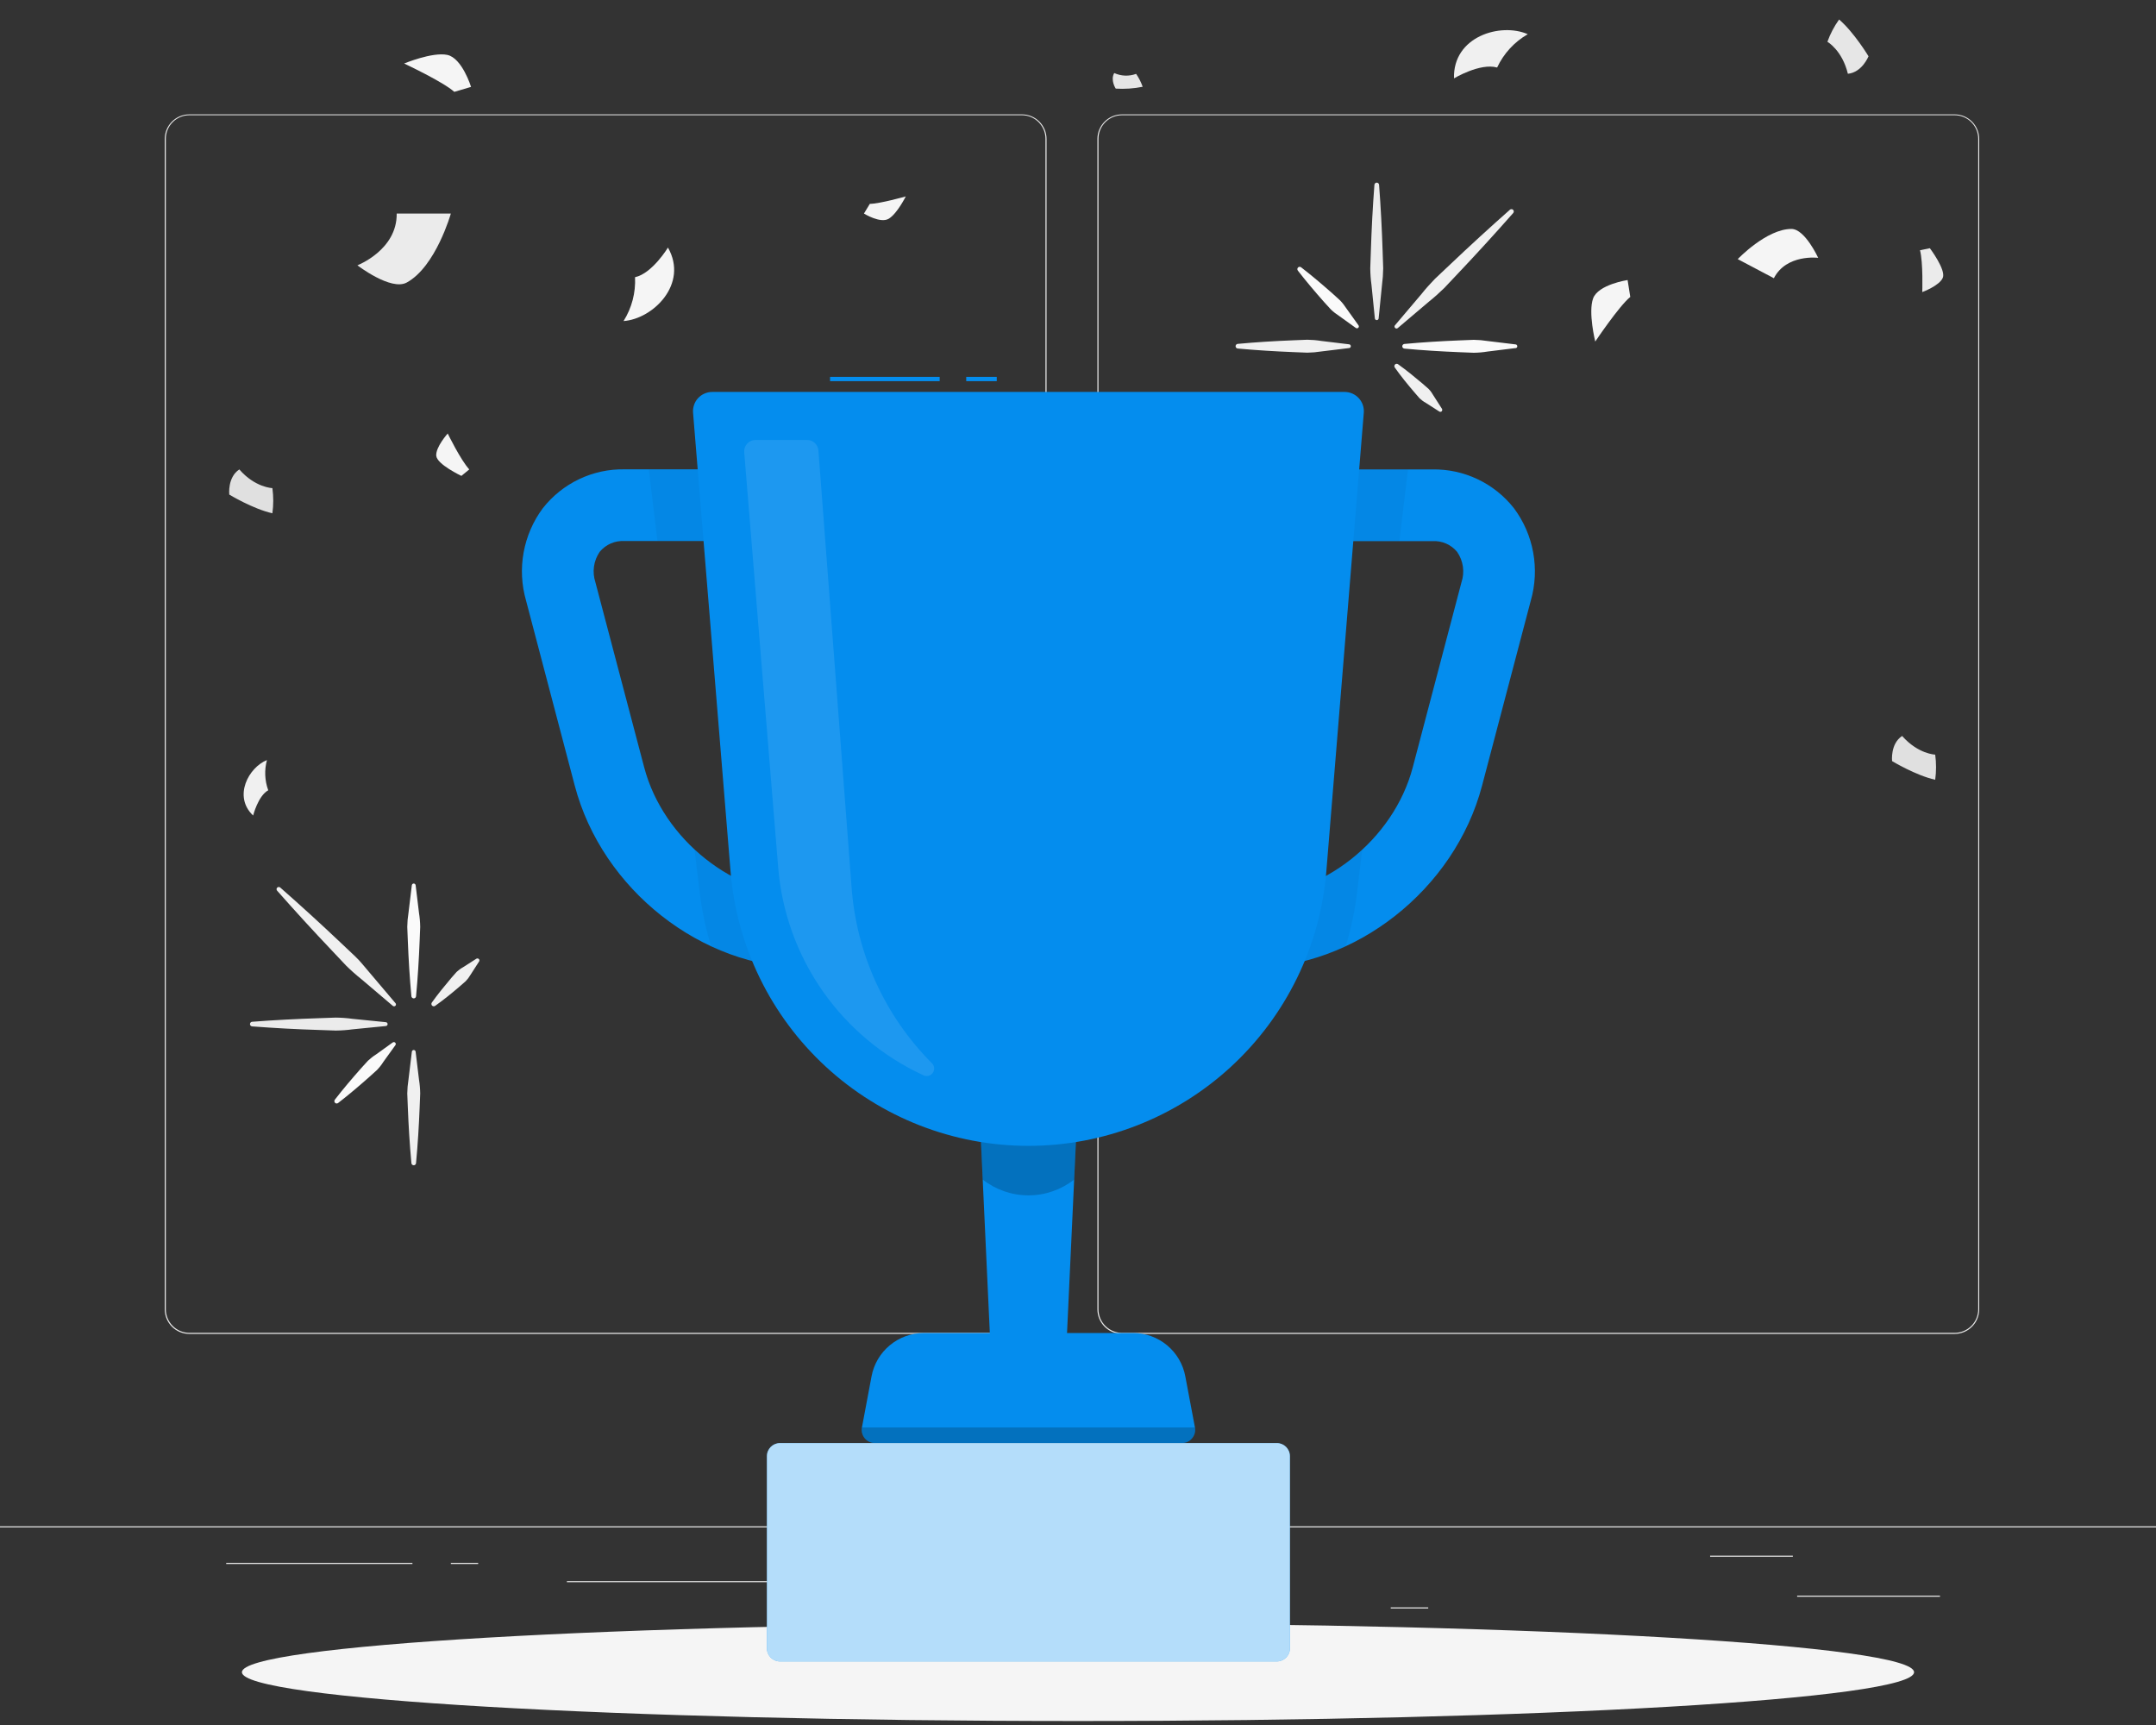
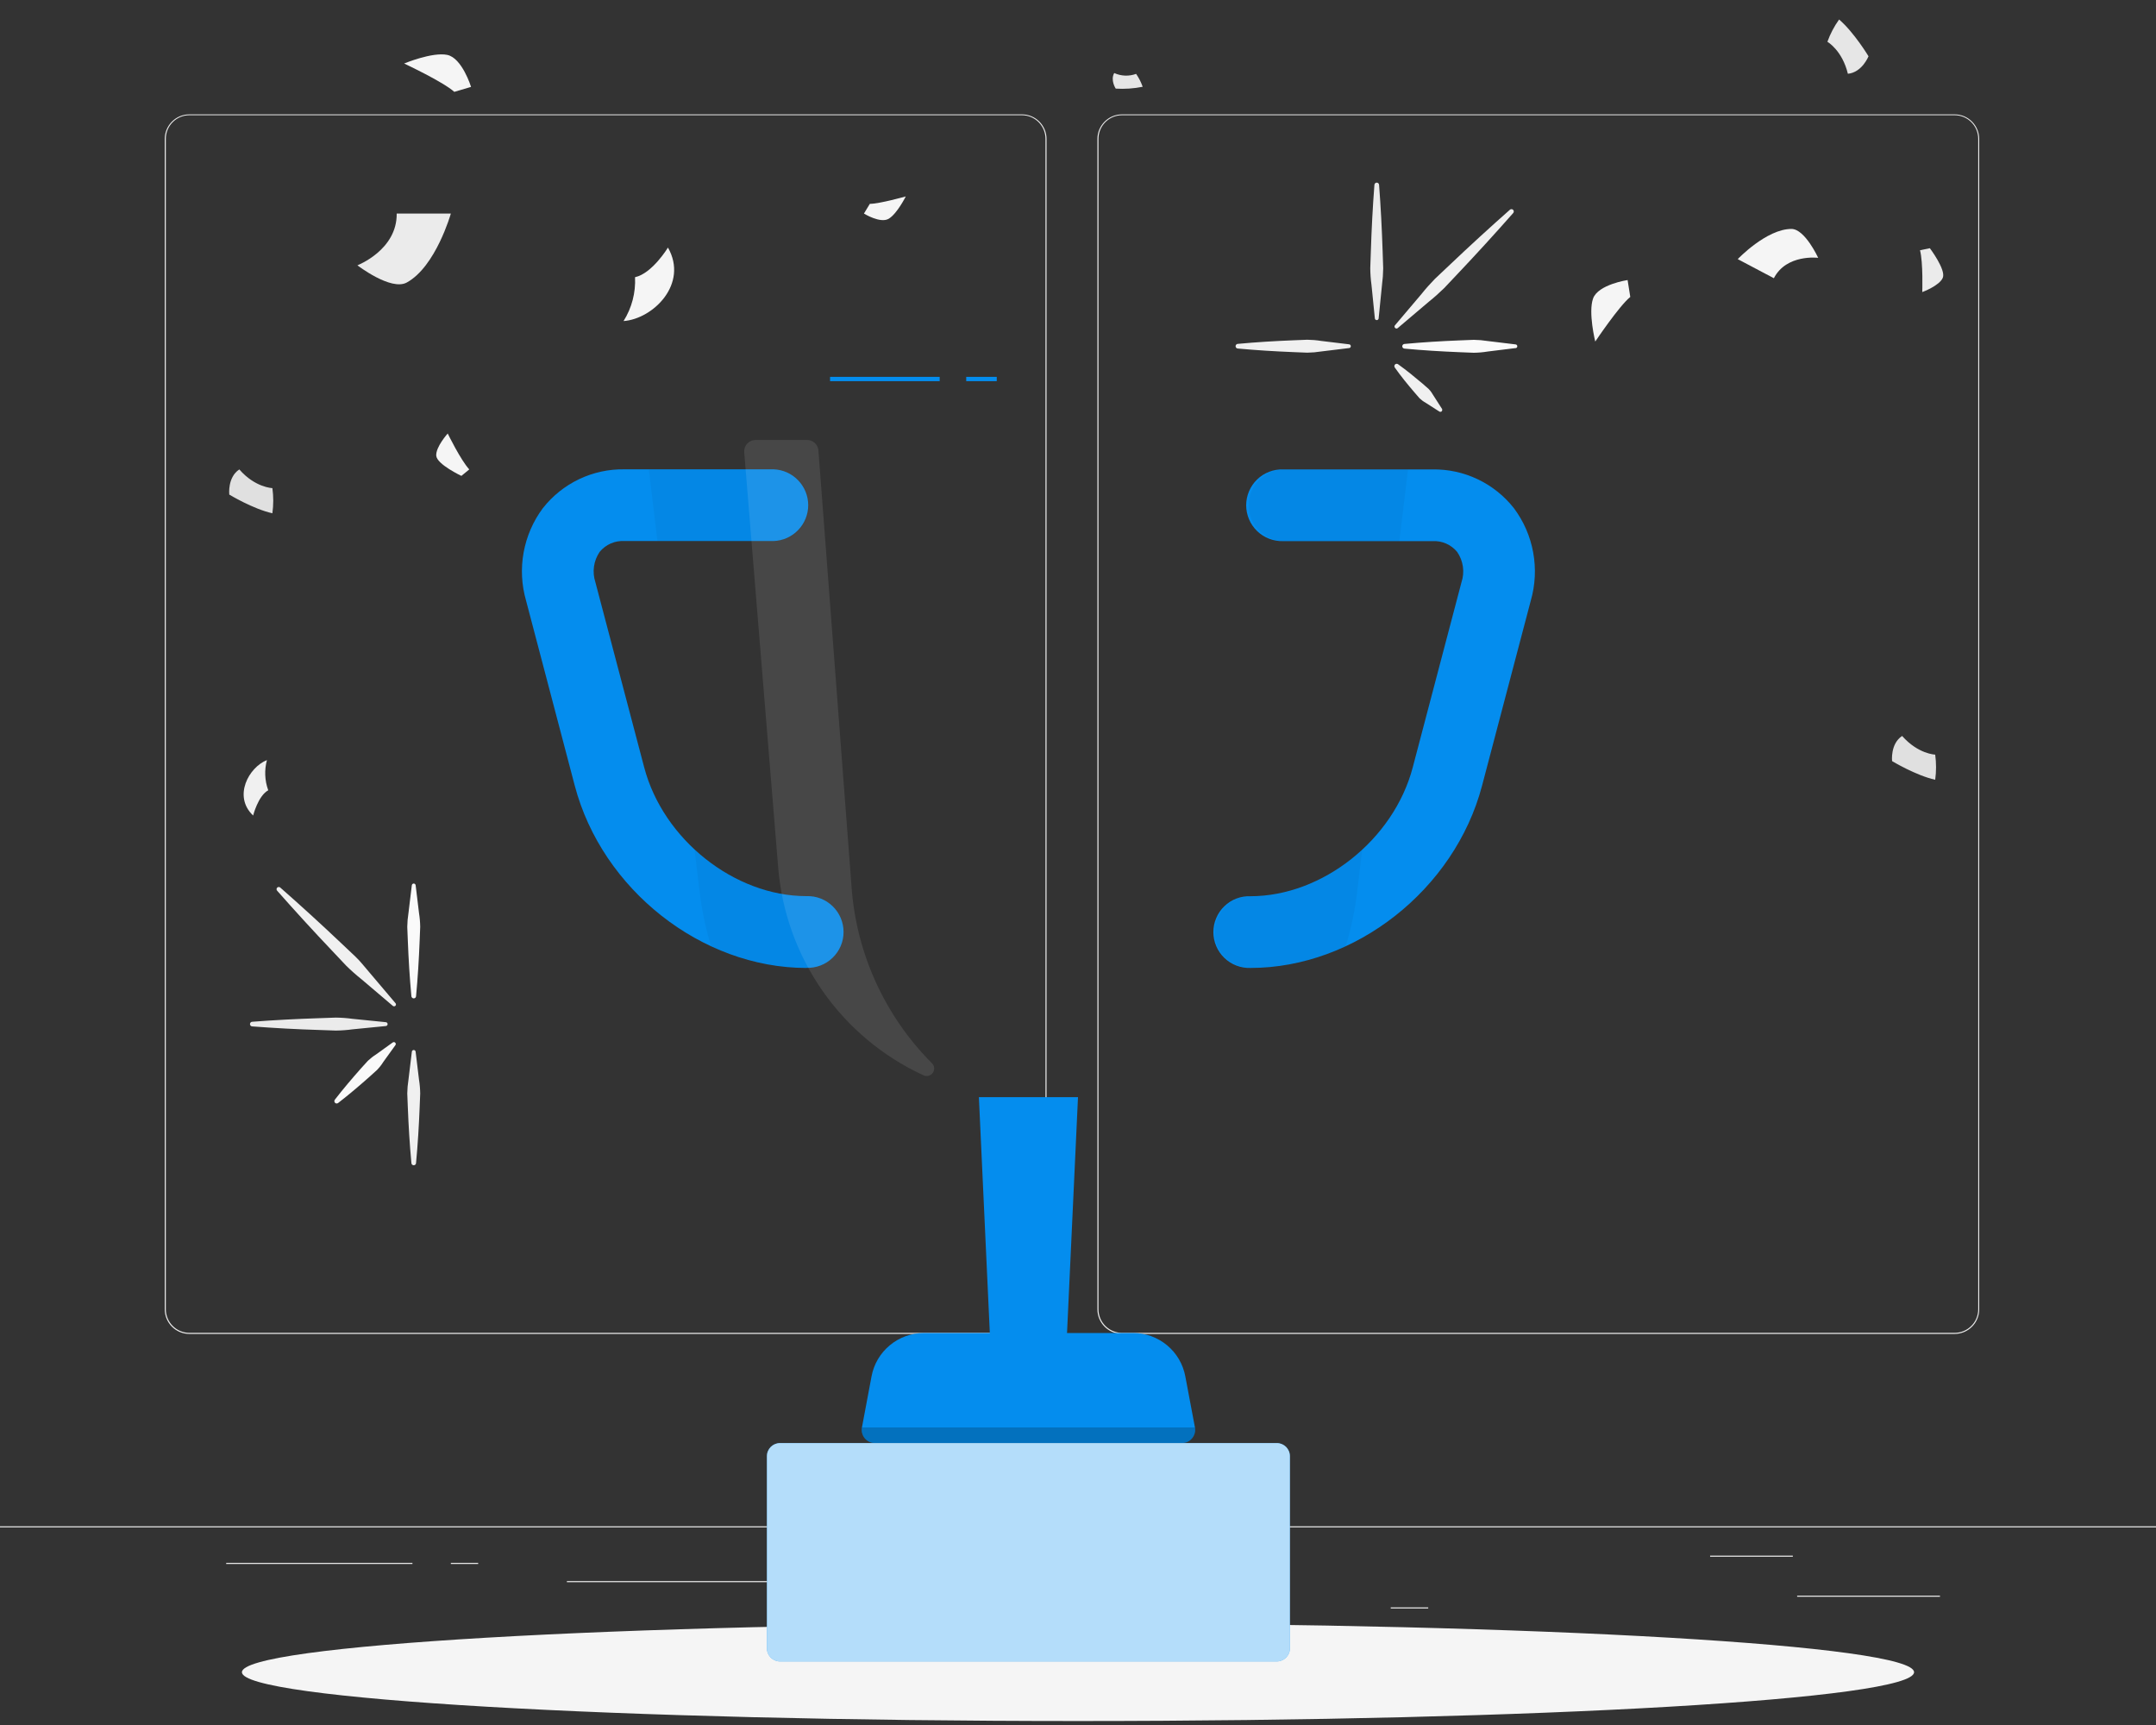
<svg xmlns="http://www.w3.org/2000/svg" width="70" height="56" viewBox="0 0 70 56" fill="none">
  <rect x="0" y="0" width="70" height="56" fill="#333333" stroke="none" />
  <path d="M70 49.549H0V49.584H70V49.549Z" fill="#EBEBEB" />
  <path d="M62.986 51.801H58.349V51.836H62.986V51.801Z" fill="#EBEBEB" />
  <path d="M46.371 52.182H45.154V52.217H46.371V52.182Z" fill="#EBEBEB" />
  <path d="M58.209 50.502H55.523V50.537H58.209V50.502Z" fill="#EBEBEB" />
  <path d="M13.391 50.737H7.344V50.772H13.391V50.737Z" fill="#EBEBEB" />
  <path d="M15.525 50.737H14.638V50.772H15.525V50.737Z" fill="#EBEBEB" />
  <path d="M31.521 51.328H18.406V51.363H31.521V51.328Z" fill="#EBEBEB" />
  <path d="M33.18 43.304H6.147C5.936 43.304 5.733 43.22 5.583 43.07C5.433 42.92 5.349 42.717 5.349 42.505V4.505C5.351 4.294 5.436 4.093 5.585 3.945C5.735 3.796 5.937 3.713 6.147 3.713H33.18C33.392 3.713 33.595 3.797 33.745 3.947C33.895 4.097 33.979 4.3 33.979 4.512V42.505C33.979 42.717 33.895 42.92 33.745 43.07C33.595 43.22 33.392 43.304 33.18 43.304ZM6.147 3.741C5.945 3.741 5.751 3.822 5.608 3.965C5.465 4.108 5.384 4.302 5.384 4.505V42.505C5.384 42.708 5.465 42.902 5.608 43.045C5.751 43.188 5.945 43.269 6.147 43.27H33.18C33.383 43.269 33.577 43.188 33.72 43.045C33.863 42.902 33.944 42.708 33.944 42.505V4.505C33.944 4.302 33.863 4.108 33.72 3.965C33.577 3.822 33.383 3.741 33.18 3.741H6.147Z" fill="#EBEBEB" />
  <path d="M63.463 43.304H36.429C36.217 43.304 36.014 43.22 35.864 43.07C35.715 42.92 35.63 42.717 35.63 42.505V4.505C35.632 4.294 35.717 4.093 35.867 3.945C36.017 3.796 36.219 3.713 36.429 3.713H63.463C63.674 3.713 63.875 3.797 64.024 3.945C64.173 4.093 64.258 4.295 64.26 4.505V42.505C64.26 42.717 64.176 42.92 64.027 43.069C63.877 43.219 63.675 43.304 63.463 43.304ZM36.429 3.741C36.227 3.741 36.032 3.822 35.889 3.965C35.746 4.108 35.665 4.302 35.665 4.505V42.505C35.665 42.708 35.746 42.902 35.889 43.045C36.032 43.188 36.227 43.269 36.429 43.27H63.463C63.666 43.269 63.86 43.188 64.003 43.045C64.147 42.902 64.227 42.708 64.228 42.505V4.505C64.227 4.302 64.147 4.108 64.003 3.965C63.86 3.822 63.666 3.741 63.463 3.741H36.429Z" fill="#EBEBEB" />
  <path d="M12.88 6.933H14.638C14.638 6.933 14.15 8.657 13.206 9.172C12.694 9.453 11.604 8.613 11.604 8.613C11.604 8.613 12.895 8.117 12.88 6.933Z" fill="#EBEBEB" />
  <path d="M21.687 8.037C21.687 8.037 21.178 8.877 20.618 8.999C20.643 9.5 20.513 9.998 20.245 10.423C21.202 10.353 22.361 9.22 21.687 8.037Z" fill="#F5F5F5" />
  <path d="M8.844 15.846C8.844 15.846 8.284 15.831 7.77 15.239C7.381 15.496 7.444 16.056 7.444 16.056C7.444 16.056 8.214 16.523 8.844 16.663C8.881 16.392 8.881 16.117 8.844 15.846Z" fill="#E0E0E0" />
  <path d="M62.831 24.498C62.831 24.498 62.279 24.483 61.757 23.892C61.369 24.148 61.431 24.708 61.431 24.708C61.431 24.708 62.201 25.174 62.831 25.314C62.868 25.044 62.868 24.769 62.831 24.498Z" fill="#E0E0E0" />
  <path d="M15.236 15.239C14.956 14.936 14.536 14.073 14.536 14.073C14.536 14.073 14.14 14.516 14.164 14.796C14.188 15.076 14.98 15.449 14.98 15.449L15.236 15.239Z" fill="#F5F5F5" />
  <path d="M14.75 2.982C14.391 2.657 13.121 2.062 13.121 2.062C13.121 2.062 14.036 1.681 14.521 1.782C15.005 1.883 15.294 2.821 15.294 2.821L14.75 2.982Z" fill="#F5F5F5" />
  <path d="M28.241 6.618C28.55 6.618 29.408 6.377 29.408 6.377C29.408 6.377 29.128 6.937 28.855 7.101C28.582 7.264 28.05 6.933 28.05 6.933L28.241 6.618Z" fill="#F5F5F5" />
  <path d="M57.593 9.032L56.42 8.412C56.42 8.412 57.352 7.432 58.163 7.432C58.602 7.432 59.032 8.37 59.032 8.37C59.032 8.37 58.001 8.239 57.593 9.032Z" fill="#F5F5F5" />
-   <path d="M47.208 2.544C47.208 2.544 48.055 2.034 48.608 2.192C48.821 1.738 49.168 1.36 49.603 1.11C48.72 0.724 47.167 1.183 47.208 2.544Z" fill="#F0F0F0" />
  <path d="M8.219 26.475C8.219 26.475 8.378 25.838 8.709 25.655C8.594 25.34 8.58 24.998 8.667 24.675C8.075 24.911 7.56 25.855 8.219 26.475Z" fill="#F0F0F0" />
  <path d="M59.331 1.356C59.331 1.356 59.811 1.629 59.996 2.395C60.459 2.35 60.666 1.827 60.666 1.827C60.666 1.827 60.2 1.053 59.711 0.633C59.552 0.855 59.424 1.099 59.331 1.356Z" fill="#E6E6E6" />
  <path d="M36.887 2.398C36.656 2.483 36.4 2.473 36.176 2.371C36.044 2.605 36.225 2.877 36.225 2.877C36.518 2.895 36.812 2.875 37.1 2.817C37.048 2.668 36.976 2.528 36.887 2.398Z" fill="#E6E6E6" />
  <path d="M62.338 8.124C62.443 8.523 62.411 9.482 62.411 9.482C62.411 9.482 62.971 9.276 63.078 9.017C63.186 8.758 62.658 8.058 62.658 8.058L62.338 8.124Z" fill="#EBEBEB" />
  <path d="M52.931 9.639C52.562 9.941 51.794 11.088 51.794 11.088C51.794 11.088 51.559 10.141 51.724 9.688C51.89 9.234 52.844 9.091 52.844 9.091L52.931 9.639Z" fill="#F5F5F5" />
  <path d="M13.495 28.738L13.604 29.639C13.628 29.788 13.641 29.939 13.643 30.09L13.625 30.541C13.601 31.142 13.565 31.742 13.508 32.343C13.508 32.353 13.505 32.362 13.5 32.371C13.495 32.38 13.489 32.388 13.482 32.394C13.474 32.401 13.465 32.405 13.455 32.408C13.446 32.411 13.436 32.412 13.426 32.411C13.408 32.409 13.392 32.401 13.38 32.389C13.367 32.376 13.359 32.36 13.357 32.343C13.301 31.742 13.265 31.142 13.241 30.541L13.223 30.09C13.225 29.939 13.238 29.788 13.262 29.639L13.371 28.738C13.372 28.73 13.375 28.722 13.379 28.715C13.383 28.707 13.388 28.701 13.394 28.696C13.401 28.691 13.408 28.687 13.416 28.685C13.424 28.683 13.432 28.682 13.44 28.683C13.454 28.685 13.467 28.691 13.476 28.701C13.486 28.711 13.493 28.724 13.495 28.738Z" fill="#FAFAFA" />
  <path d="M13.495 34.148L13.604 35.05C13.628 35.199 13.641 35.349 13.643 35.499L13.625 35.95C13.601 36.551 13.565 37.153 13.508 37.754C13.508 37.774 13.501 37.793 13.486 37.807C13.472 37.821 13.453 37.829 13.433 37.829C13.413 37.829 13.394 37.821 13.379 37.807C13.365 37.793 13.357 37.774 13.357 37.754C13.301 37.153 13.265 36.551 13.241 35.95L13.223 35.499C13.225 35.349 13.238 35.199 13.262 35.05L13.371 34.148C13.371 34.132 13.378 34.117 13.389 34.105C13.401 34.093 13.417 34.087 13.433 34.087C13.449 34.087 13.465 34.093 13.476 34.105C13.488 34.117 13.495 34.132 13.495 34.148Z" fill="#F0F0F0" />
  <path d="M12.53 33.309L11.445 33.416C11.265 33.441 11.084 33.454 10.903 33.456L10.36 33.437C9.636 33.415 8.913 33.376 8.191 33.321C8.171 33.321 8.152 33.313 8.138 33.299C8.124 33.285 8.116 33.266 8.116 33.245C8.116 33.225 8.124 33.206 8.138 33.192C8.152 33.178 8.171 33.17 8.191 33.17C8.914 33.114 9.636 33.078 10.36 33.054L10.902 33.035C11.083 33.037 11.264 33.05 11.444 33.075L12.528 33.184C12.537 33.185 12.545 33.187 12.552 33.191C12.559 33.195 12.566 33.2 12.571 33.206C12.576 33.213 12.58 33.22 12.582 33.228C12.585 33.236 12.585 33.244 12.585 33.252C12.583 33.267 12.577 33.28 12.567 33.29C12.557 33.3 12.544 33.307 12.53 33.309Z" fill="#EBEBEB" />
-   <path d="M15.556 31.211L15.275 31.648C15.232 31.723 15.18 31.791 15.12 31.853L14.928 32.021C14.671 32.242 14.406 32.457 14.125 32.656C14.11 32.666 14.092 32.67 14.075 32.668C14.057 32.666 14.041 32.658 14.029 32.646C14.016 32.633 14.008 32.617 14.007 32.6C14.005 32.582 14.009 32.565 14.018 32.55C14.217 32.27 14.438 32.004 14.654 31.746L14.823 31.554C14.886 31.495 14.955 31.444 15.03 31.403L15.467 31.123C15.482 31.115 15.499 31.112 15.515 31.116C15.532 31.119 15.546 31.129 15.556 31.143C15.562 31.153 15.565 31.165 15.565 31.177C15.565 31.189 15.562 31.201 15.556 31.211Z" fill="#F0F0F0" />
  <path d="M12.838 33.929L12.447 34.472C12.388 34.566 12.319 34.654 12.242 34.734L11.997 34.956C11.666 35.249 11.33 35.536 10.977 35.808C10.97 35.814 10.96 35.818 10.951 35.821C10.941 35.823 10.931 35.824 10.921 35.823C10.911 35.821 10.902 35.818 10.893 35.813C10.885 35.808 10.877 35.801 10.871 35.794C10.861 35.78 10.856 35.764 10.856 35.747C10.856 35.731 10.861 35.715 10.871 35.701C11.143 35.348 11.431 35.012 11.722 34.682L11.945 34.437C12.025 34.361 12.113 34.292 12.207 34.233L12.751 33.842C12.758 33.837 12.765 33.834 12.773 33.832C12.781 33.83 12.79 33.829 12.798 33.831C12.806 33.832 12.813 33.835 12.82 33.839C12.827 33.844 12.833 33.849 12.838 33.856C12.845 33.867 12.85 33.879 12.85 33.892C12.85 33.905 12.845 33.918 12.838 33.929Z" fill="#FAFAFA" />
  <path d="M12.751 32.652L11.739 31.792C11.566 31.654 11.401 31.508 11.243 31.353L10.789 30.872C10.182 30.233 9.586 29.582 9.001 28.919C8.987 28.905 8.979 28.887 8.979 28.867C8.979 28.847 8.987 28.829 9.001 28.814C9.014 28.802 9.032 28.795 9.05 28.795C9.069 28.795 9.087 28.802 9.1 28.814C9.764 29.397 10.417 29.993 11.06 30.602L11.54 31.056C11.701 31.207 11.834 31.385 11.98 31.552L12.838 32.564C12.85 32.575 12.856 32.591 12.856 32.608C12.856 32.624 12.85 32.64 12.838 32.652C12.826 32.663 12.811 32.669 12.795 32.669C12.778 32.669 12.763 32.663 12.751 32.652Z" fill="#F0F0F0" />
  <path d="M49.207 11.3L48.3 11.412C48.151 11.437 48 11.45 47.849 11.452L47.398 11.434C46.798 11.41 46.197 11.373 45.597 11.317C45.577 11.315 45.558 11.305 45.546 11.29C45.533 11.274 45.526 11.255 45.528 11.235C45.53 11.217 45.538 11.201 45.55 11.189C45.563 11.176 45.579 11.168 45.597 11.166C46.197 11.11 46.798 11.074 47.398 11.05L47.849 11.032C48 11.034 48.151 11.047 48.3 11.071L49.202 11.18C49.218 11.18 49.234 11.187 49.245 11.198C49.257 11.21 49.263 11.225 49.263 11.242C49.263 11.258 49.257 11.274 49.245 11.285C49.234 11.297 49.218 11.303 49.202 11.303L49.207 11.3Z" fill="#FAFAFA" />
  <path d="M43.796 11.3L42.895 11.41C42.746 11.434 42.596 11.447 42.445 11.449L41.995 11.431C41.394 11.407 40.793 11.37 40.191 11.315C40.171 11.315 40.152 11.307 40.138 11.292C40.124 11.278 40.116 11.259 40.116 11.239C40.116 11.219 40.124 11.2 40.138 11.185C40.152 11.171 40.171 11.163 40.191 11.163C40.793 11.107 41.394 11.071 41.995 11.047L42.445 11.029C42.596 11.031 42.746 11.044 42.895 11.068L43.796 11.177C43.813 11.177 43.828 11.184 43.84 11.195C43.851 11.207 43.858 11.223 43.858 11.239C43.858 11.255 43.851 11.271 43.84 11.283C43.828 11.294 43.813 11.3 43.796 11.3Z" fill="#F0F0F0" />
  <path d="M44.638 10.336L44.529 9.251C44.504 9.071 44.491 8.89 44.489 8.709L44.508 8.167C44.531 7.445 44.568 6.721 44.624 5.999C44.625 5.979 44.635 5.96 44.65 5.947C44.665 5.934 44.685 5.928 44.705 5.929C44.723 5.93 44.74 5.938 44.753 5.951C44.765 5.964 44.773 5.981 44.775 5.999C44.831 6.721 44.867 7.445 44.891 8.167L44.909 8.709C44.907 8.89 44.894 9.071 44.87 9.251L44.761 10.336C44.76 10.344 44.758 10.352 44.755 10.359C44.751 10.367 44.746 10.373 44.739 10.378C44.733 10.384 44.726 10.387 44.718 10.39C44.71 10.392 44.702 10.393 44.694 10.392C44.679 10.391 44.666 10.384 44.656 10.374C44.645 10.364 44.639 10.35 44.638 10.336Z" fill="#EBEBEB" />
  <path d="M46.733 13.361L46.297 13.081C46.221 13.04 46.152 12.989 46.09 12.93L45.92 12.734C45.699 12.476 45.483 12.212 45.285 11.931C45.273 11.914 45.269 11.893 45.272 11.874C45.275 11.854 45.286 11.836 45.303 11.824C45.316 11.815 45.331 11.81 45.347 11.81C45.363 11.81 45.378 11.815 45.391 11.824C45.671 12.023 45.937 12.244 46.194 12.46L46.386 12.629C46.446 12.691 46.496 12.761 46.538 12.836L46.818 13.273C46.826 13.288 46.829 13.305 46.825 13.321C46.822 13.338 46.812 13.352 46.798 13.361C46.788 13.367 46.777 13.37 46.766 13.37C46.754 13.37 46.743 13.367 46.733 13.361Z" fill="#F0F0F0" />
-   <path d="M44.017 10.644L43.473 10.253C43.379 10.193 43.291 10.124 43.211 10.047L42.988 9.803C42.696 9.472 42.409 9.136 42.137 8.783C42.131 8.775 42.127 8.766 42.124 8.757C42.121 8.747 42.121 8.737 42.122 8.727C42.123 8.717 42.127 8.708 42.132 8.699C42.136 8.691 42.143 8.683 42.151 8.677C42.165 8.667 42.181 8.662 42.197 8.662C42.214 8.662 42.23 8.667 42.243 8.677C42.596 8.949 42.932 9.237 43.263 9.528L43.508 9.751C43.585 9.831 43.654 9.919 43.714 10.012L44.104 10.557C44.114 10.569 44.119 10.584 44.119 10.599C44.118 10.615 44.111 10.63 44.101 10.64C44.09 10.651 44.075 10.658 44.06 10.658C44.044 10.659 44.029 10.654 44.017 10.644Z" fill="#FAFAFA" />
  <path d="M45.294 10.557L46.152 9.545C46.29 9.372 46.437 9.207 46.592 9.049L47.072 8.596C47.712 7.988 48.363 7.392 49.025 6.807C49.04 6.795 49.058 6.789 49.077 6.79C49.096 6.79 49.113 6.798 49.127 6.812C49.14 6.825 49.148 6.843 49.149 6.861C49.15 6.88 49.143 6.898 49.132 6.913C48.547 7.577 47.951 8.23 47.342 8.873L46.889 9.353C46.731 9.508 46.566 9.655 46.393 9.793L45.381 10.651C45.375 10.656 45.368 10.661 45.36 10.663C45.352 10.666 45.344 10.667 45.336 10.666C45.328 10.665 45.32 10.663 45.313 10.659C45.306 10.655 45.299 10.65 45.294 10.644C45.288 10.638 45.284 10.632 45.28 10.624C45.277 10.617 45.276 10.609 45.276 10.601C45.276 10.592 45.277 10.585 45.28 10.577C45.284 10.569 45.288 10.563 45.294 10.557Z" fill="#F0F0F0" />
  <path d="M35 55.871C49.992 55.871 62.145 55.161 62.145 54.286C62.145 53.411 49.992 52.701 35 52.701C20.009 52.701 7.855 53.411 7.855 54.286C7.855 55.161 20.009 55.871 35 55.871Z" fill="#F5F5F5" />
  <path d="M34.615 43.895H32.166L31.782 35.617H35L34.615 43.895Z" fill="#048DEE" />
-   <path opacity="0.2" d="M34.875 38.293C34.452 38.625 33.929 38.806 33.391 38.806C32.852 38.806 32.33 38.625 31.906 38.293L31.78 35.619H35L34.875 38.293Z" fill="black" />
  <path d="M26.18 31.423C22.782 31.423 19.551 28.88 18.662 25.509L17.08 19.499C16.933 18.99 16.906 18.454 17.001 17.933C17.096 17.412 17.31 16.92 17.626 16.496C17.941 16.096 18.343 15.774 18.803 15.555C19.263 15.336 19.767 15.227 20.276 15.236H25.116C25.418 15.246 25.704 15.373 25.913 15.591C26.123 15.808 26.241 16.098 26.241 16.4C26.241 16.702 26.123 16.992 25.913 17.209C25.704 17.426 25.418 17.554 25.116 17.564H20.278C20.125 17.555 19.973 17.581 19.832 17.642C19.692 17.703 19.569 17.796 19.471 17.914C19.373 18.057 19.309 18.22 19.285 18.392C19.261 18.563 19.277 18.738 19.331 18.902L20.916 24.914C21.533 27.256 23.848 29.092 26.183 29.092C26.339 29.086 26.495 29.112 26.641 29.168C26.787 29.224 26.92 29.309 27.032 29.418C27.145 29.527 27.234 29.657 27.296 29.801C27.357 29.945 27.388 30.099 27.388 30.256C27.388 30.412 27.357 30.567 27.296 30.711C27.234 30.855 27.145 30.985 27.032 31.093C26.92 31.202 26.787 31.287 26.641 31.343C26.495 31.399 26.339 31.425 26.183 31.42L26.18 31.423Z" fill="#048DEE" />
  <path d="M40.6 31.423C40.444 31.428 40.288 31.402 40.142 31.346C39.996 31.29 39.863 31.205 39.751 31.096C39.638 30.988 39.549 30.858 39.488 30.714C39.426 30.57 39.395 30.415 39.395 30.259C39.395 30.102 39.426 29.948 39.488 29.804C39.549 29.66 39.638 29.529 39.751 29.421C39.863 29.312 39.996 29.227 40.142 29.171C40.288 29.115 40.444 29.089 40.6 29.095C42.935 29.095 45.25 27.259 45.867 24.917L47.45 18.905C47.505 18.741 47.521 18.566 47.497 18.395C47.472 18.223 47.409 18.06 47.31 17.917C47.213 17.799 47.089 17.706 46.949 17.645C46.809 17.584 46.657 17.558 46.504 17.567H41.666C41.509 17.572 41.354 17.546 41.208 17.49C41.062 17.434 40.928 17.349 40.816 17.241C40.703 17.132 40.614 17.002 40.553 16.858C40.492 16.714 40.46 16.559 40.46 16.403C40.46 16.247 40.492 16.092 40.553 15.948C40.614 15.804 40.703 15.674 40.816 15.565C40.928 15.456 41.062 15.371 41.208 15.316C41.354 15.259 41.509 15.233 41.666 15.239H46.504C47.013 15.23 47.517 15.339 47.977 15.558C48.437 15.777 48.84 16.099 49.154 16.499C49.471 16.923 49.685 17.415 49.779 17.936C49.874 18.457 49.847 18.993 49.7 19.502L48.117 25.512C47.228 28.88 43.995 31.423 40.6 31.423Z" fill="#048DEE" />
  <g opacity="0.2">
    <path opacity="0.2" d="M26.279 16.404C26.279 16.095 26.157 15.799 25.939 15.581C25.721 15.362 25.425 15.239 25.116 15.239H21.066L21.346 17.567H25.116C25.425 17.567 25.721 17.445 25.939 17.226C26.157 17.008 26.279 16.712 26.279 16.404Z" fill="black" />
    <path opacity="0.2" d="M26.18 29.095C24.863 29.095 23.554 28.512 22.55 27.583L22.714 28.939C22.786 29.543 22.911 30.139 23.087 30.72C24.055 31.175 25.11 31.414 26.18 31.42C26.336 31.425 26.492 31.399 26.638 31.343C26.784 31.287 26.917 31.202 27.03 31.094C27.142 30.985 27.232 30.855 27.293 30.711C27.354 30.567 27.385 30.412 27.385 30.256C27.385 30.1 27.354 29.945 27.293 29.801C27.232 29.657 27.142 29.527 27.03 29.418C26.917 29.309 26.784 29.225 26.638 29.169C26.492 29.113 26.336 29.086 26.18 29.092V29.095Z" fill="black" />
    <path opacity="0.2" d="M39.434 30.259C39.434 30.568 39.557 30.863 39.775 31.082C39.993 31.3 40.289 31.422 40.597 31.423C41.667 31.417 42.723 31.178 43.691 30.723C43.868 30.141 43.993 29.545 44.065 28.942L44.227 27.585C43.225 28.515 41.916 29.097 40.597 29.097C40.289 29.098 39.993 29.22 39.776 29.438C39.557 29.656 39.435 29.951 39.434 30.259Z" fill="black" />
    <path opacity="0.2" d="M41.665 15.239C41.364 15.249 41.078 15.377 40.868 15.594C40.658 15.811 40.541 16.101 40.541 16.403C40.541 16.705 40.658 16.995 40.868 17.212C41.078 17.429 41.364 17.557 41.665 17.567H45.434L45.714 15.239H41.665Z" fill="black" />
  </g>
  <path d="M32.362 12.234H31.371V12.374H32.362V12.234Z" fill="#048DEE" />
  <path d="M30.509 12.234H26.95V12.374H30.509V12.234Z" fill="#048DEE" />
-   <path d="M33.39 37.199C30.953 37.199 28.606 36.282 26.814 34.631C25.022 32.98 23.917 30.715 23.719 28.287L22.502 13.399C22.495 13.313 22.506 13.227 22.534 13.145C22.562 13.063 22.606 12.989 22.665 12.925C22.723 12.862 22.794 12.811 22.873 12.777C22.952 12.742 23.038 12.724 23.124 12.724H43.658C43.744 12.724 43.829 12.742 43.908 12.777C43.987 12.812 44.058 12.862 44.116 12.926C44.174 12.989 44.219 13.064 44.247 13.145C44.275 13.227 44.286 13.313 44.279 13.399L43.063 28.287C42.864 30.715 41.758 32.98 39.966 34.631C38.174 36.282 35.827 37.199 33.39 37.199Z" fill="#048DEE" />
  <path opacity="0.1" d="M30.255 34.513C30.297 34.552 30.323 34.605 30.329 34.662C30.335 34.718 30.321 34.776 30.289 34.823C30.258 34.871 30.21 34.906 30.155 34.922C30.101 34.938 30.042 34.934 29.989 34.911C28.674 34.307 27.544 33.364 26.713 32.178C25.883 30.992 25.384 29.607 25.266 28.165L24.163 14.683C24.159 14.632 24.165 14.581 24.182 14.533C24.198 14.484 24.225 14.44 24.259 14.402C24.294 14.365 24.336 14.335 24.383 14.314C24.429 14.293 24.48 14.283 24.531 14.283H26.204C26.297 14.282 26.387 14.317 26.455 14.381C26.523 14.444 26.565 14.531 26.572 14.624L27.646 28.764C27.794 30.928 28.717 32.965 30.245 34.504L30.255 34.513Z" fill="white" />
  <path d="M38.377 46.846H28.404C28.342 46.846 28.28 46.832 28.223 46.806C28.166 46.779 28.116 46.74 28.076 46.691C28.036 46.643 28.007 46.587 27.991 46.526C27.975 46.465 27.973 46.401 27.985 46.34L28.297 44.681C28.371 44.285 28.581 43.928 28.891 43.672C29.2 43.415 29.59 43.274 29.992 43.274H36.789C37.191 43.274 37.581 43.415 37.891 43.672C38.2 43.928 38.41 44.285 38.484 44.681L38.797 46.34C38.808 46.401 38.806 46.465 38.79 46.526C38.774 46.587 38.745 46.643 38.705 46.691C38.665 46.74 38.615 46.779 38.558 46.806C38.502 46.832 38.44 46.846 38.377 46.846Z" fill="#048DEE" />
  <path opacity="0.2" d="M38.797 46.34H27.985C27.973 46.401 27.975 46.465 27.991 46.526C28.007 46.587 28.036 46.643 28.076 46.691C28.116 46.74 28.166 46.779 28.223 46.806C28.28 46.832 28.342 46.846 28.404 46.846H38.377C38.44 46.846 38.502 46.832 38.558 46.806C38.615 46.779 38.665 46.74 38.705 46.691C38.745 46.643 38.774 46.587 38.79 46.526C38.806 46.465 38.808 46.401 38.797 46.34Z" fill="black" />
  <path d="M41.454 46.847H25.326C25.091 46.847 24.9 47.037 24.9 47.272V53.511C24.9 53.746 25.091 53.936 25.326 53.936H41.454C41.689 53.936 41.88 53.746 41.88 53.511V47.272C41.88 47.037 41.689 46.847 41.454 46.847Z" fill="#048DEE" />
  <path opacity="0.7" d="M41.454 46.847H25.326C25.091 46.847 24.9 47.037 24.9 47.272V53.511C24.9 53.746 25.091 53.936 25.326 53.936H41.454C41.689 53.936 41.88 53.746 41.88 53.511V47.272C41.88 47.037 41.689 46.847 41.454 46.847Z" fill="white" />
</svg>